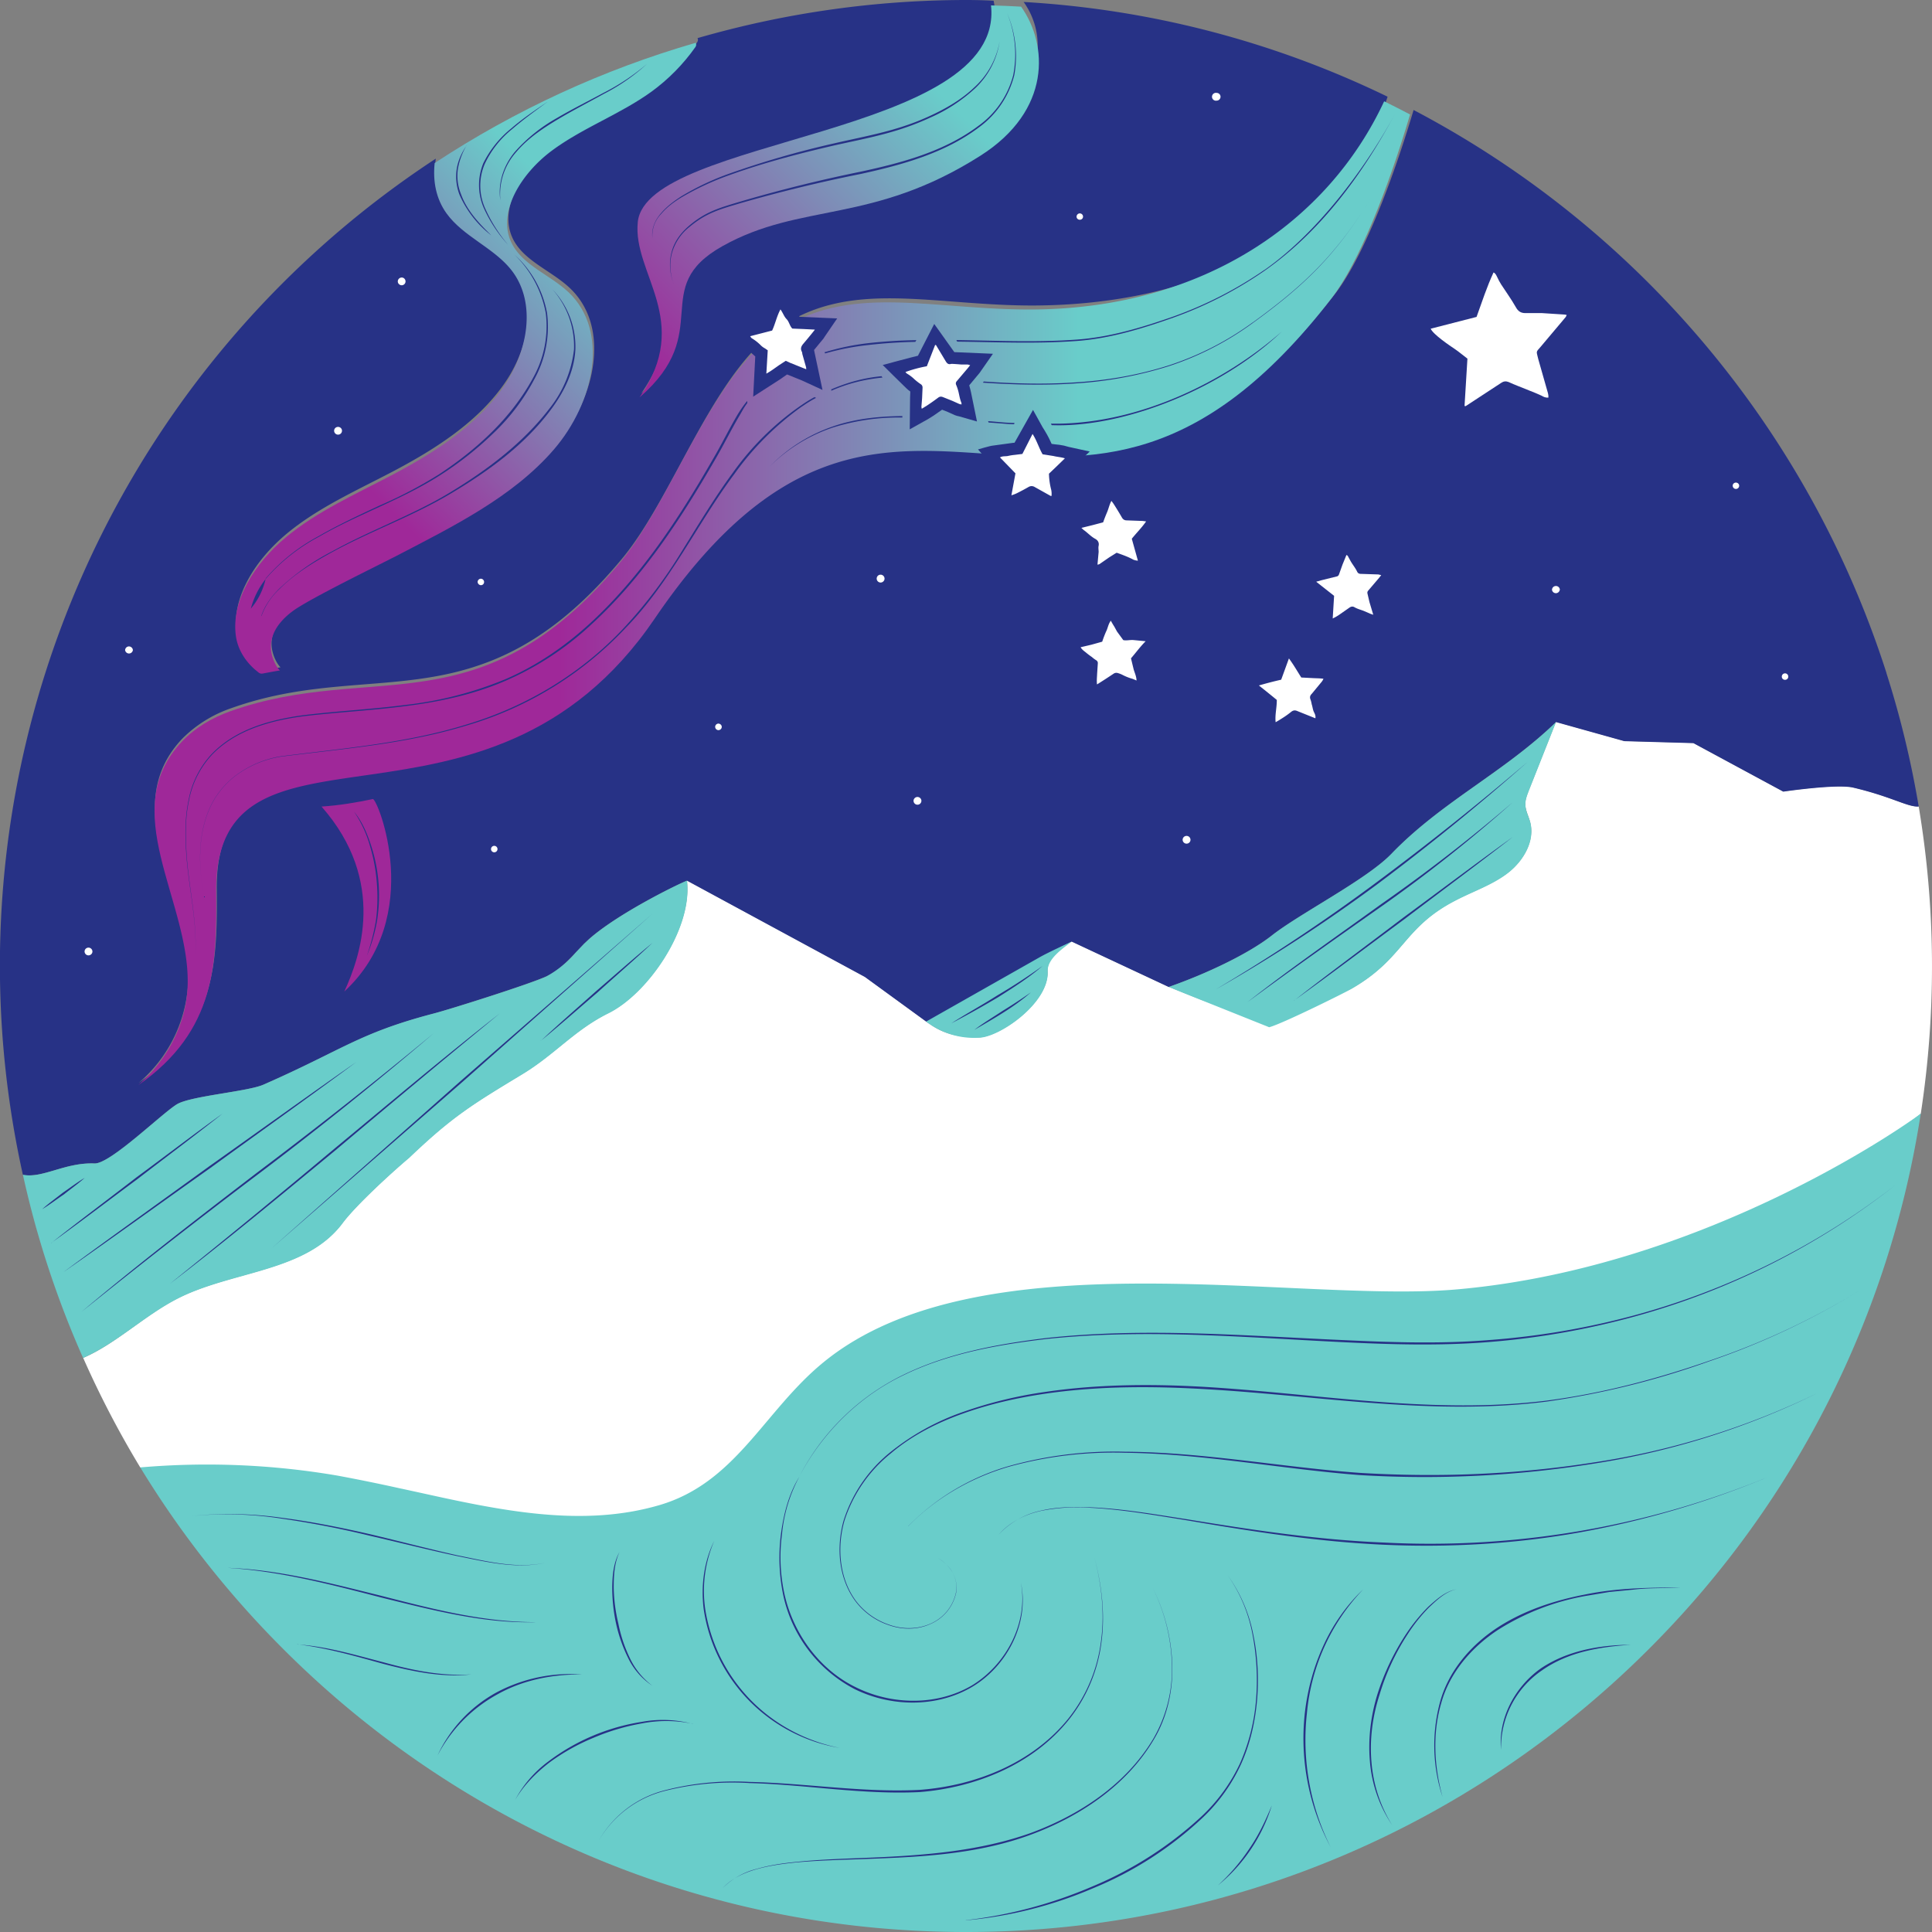
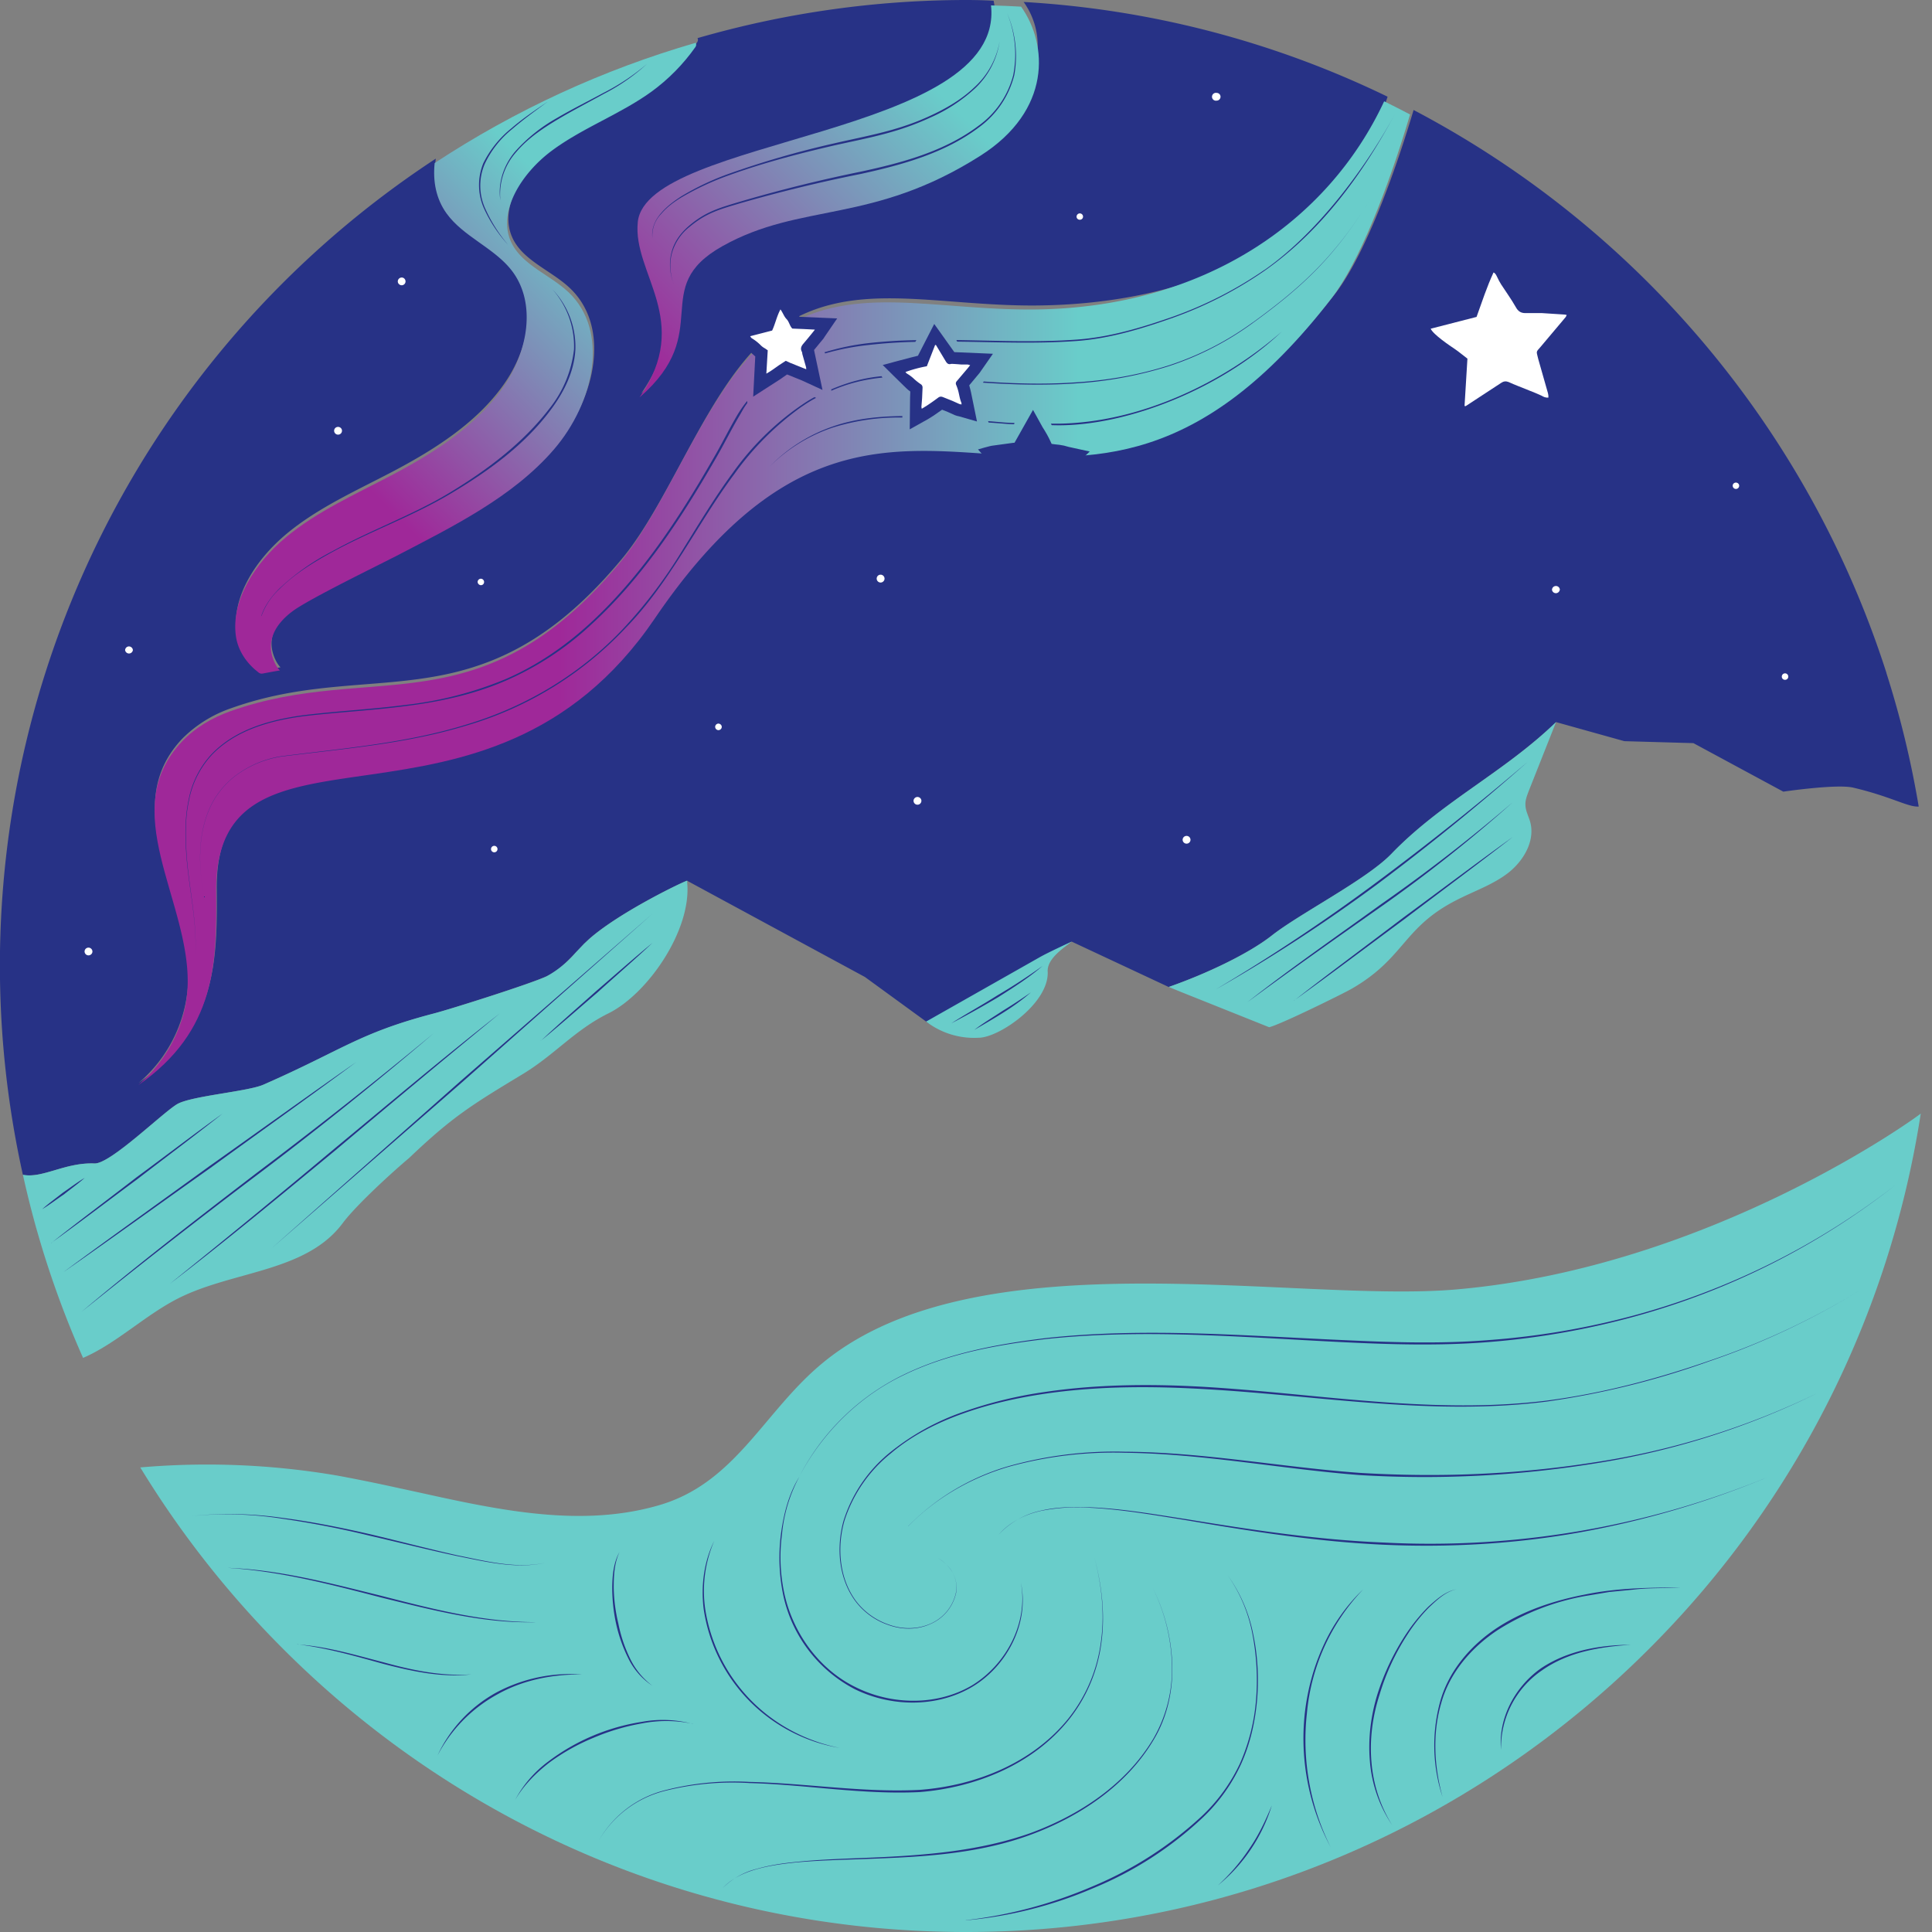
<svg xmlns="http://www.w3.org/2000/svg" xml:space="preserve" width="167.22" height="167.22" viewBox="0 0 167.22 167.22">
  <rect x="0" y="0" width="167.22" height="167.22" fill="#808080" stroke="none" />
  <defs>
    <linearGradient id="c" x2="1" gradientTransform="matrix(828.74 0 0 -828.74 89.94 871.26)" gradientUnits="userSpaceOnUse">
      <stop offset="0" stop-color="#9f2899" />
      <stop offset=".33" stop-color="#9f2899" />
      <stop offset=".74" stop-color="#69cdca" />
      <stop offset="1" stop-color="#69cdca" />
    </linearGradient>
    <linearGradient id="b" x2="1" gradientTransform="scale(376 -376)rotate(-45 -2.71 -2.64)" gradientUnits="userSpaceOnUse">
      <stop offset="0" stop-color="#9f2899" />
      <stop offset=".05" stop-color="#9f2899" />
      <stop offset=".74" stop-color="#69cdca" />
      <stop offset="1" stop-color="#69cdca" />
    </linearGradient>
    <linearGradient id="a" x2="1" gradientTransform="scale(505.9 -505.9)rotate(-45 -1.93 -1.15)" gradientUnits="userSpaceOnUse">
      <stop offset="0" stop-color="#9f2899" />
      <stop offset=".27" stop-color="#9f2899" />
      <stop offset=".71" stop-color="#69cdca" />
      <stop offset="1" stop-color="#69cdca" />
    </linearGradient>
    <clipPath id="f">
      <path d="M673.42 1055.9c-67.3-.68-122.16 18.21-169.33-15.82-42.35-30.55-67-108.43-100.5-148.74-91-109.47-160.98-63.92-253.68-96.9-11.77-4.19-22.8-10.58-31.46-19.69-42.68-44.87 4.55-102.79 3.7-157.47-.4-25.5-13.16-49.69-32.2-66.2 50.94 35.39 51.15 80.09 50.74 125.84-1.15 127.64 175.96 16.85 285.35 177.75 157.62 231.86 268.23-15.17 440.83 208.98 17.04 22.12 35.88 68.96 50.77 119.14a606 606 0 0 1-16.87 8.58c-36.56-78.51-117.59-134.38-227.34-135.47z" />
    </clipPath>
    <clipPath id="e">
      <path d="M415.06 1112.8c-3.53-33.59 35.94-64.06 1.16-114.1 49.53 42.87 5.35 71.17 53.92 98.4 51.24 28.72 97.48 14.1 167.9 58.86 46.24 29.38 44.06 72.29 26.45 97q-9.74.56-19.55.82c9.17-85.32-224.06-85.61-229.89-140.98z" />
    </clipPath>
    <clipPath id="d">
      <path d="M290.61 1118.4c10.8-15 30.78-22.34 42.2-36.9 16.57-21.11 11.04-53.61-6.39-77.78s-44.44-41.42-71.72-55.77c-23.53-12.37-48.25-23.4-68.55-40.23s-35.87-41.27-32.64-64.38c1.34-9.56 7.08-17.88 14.88-23.8.7-.52 1.54-.74 2.4-.6 2.71.49 8.66 1.66 11.34 2.01a20 20 0 0 0-2.62 3.61c-7.7 14.36-.62 26.51 11.14 35.15 11.15 8.19 56.93 30.4 67.34 35.82 36.93 19.23 75.8 38.37 102.38 69.15s36.2 77.26 9.62 102.43c-12 11.37-30.25 17.68-37.23 32.4-9.32 19.62 6.34 44.86 26.38 59.74 20.05 14.88 44.35 23.65 64.63 38.25a125 125 0 0 1 28.81 29.22c.63.9.56 1.86.22 2.73a624 624 0 0 1-169.93-78.27c-1.24-11.84.87-23.25 7.74-32.78" />
    </clipPath>
  </defs>
-   <path fill="#fff" d="M166.25 96.38a84 84 0 0 0-.18-26.57q-.01-.04-.08-.02c-.93.05-2.3-.87-5.6-1.64-1.44-.34-6.05.35-6.05.35l-7.78-4.2-5.98-.17-5.91-1.66-2.35 5.93c-.15.4-.32.81-.3 1.25.02.5.27.96.4 1.45.46 1.64-.55 3.38-1.89 4.42s-3 1.6-4.5 2.37c-4.62 2.36-4.44 5.02-9.05 7.67-.61.35-5.88 2.35-7.09 3.01-1.44-.6-4.17-1.34-6.35-2.21l-2.4-.96-8.4-3.93-.4.24c-.62.4-1.72 1.25-1.67 2.35.12 2.74-4.21 5.73-5.98 5.73-1.4 0-2.9-.2-4.21-1.16l-5.63-4.1-15.39-8.33.01.18c.37 4.08-3.4 9.6-6.82 11.3-2.93 1.46-4.65 3.58-7.45 5.28-4.4 2.66-6.08 3.69-9.8 7.23-1.55 1.32-4.62 4.13-5.75 5.65-3.17 4.25-9.5 4.12-14.24 6.52-2.86 1.44-5.35 3.94-8.21 5.17a83 83 0 0 0 4.94 9.48c.02.04 1.25.07 1.27.1 5.8-.51 10.58.06 16.3 1.06q2.57.46 5.18 1.04l1.55.35c7 1.55 14 3.16 20.68 1.2s9.39-8.26 14.58-12.46c13.46-10.88 40.39-4.87 54.32-6.1 21.98-1.93 39.47-15.19 39.79-15.46 0 .02.44-.34.44-.36" />
  <path fill="#69cdca" d="m14.7 130.96.51.72zm-8.87-16.68-.33-.85zm-2.56-7.55-.35-1.23q.16.62.35 1.23m1.19 3.82-.35-1.04z" />
  <path fill="#273286" d="M163.28 58.25a84 84 0 0 0-40.93-48.73c-1.99 6.69-4.5 12.93-6.77 15.88-23.01 29.9-37.76-3.05-58.78 27.86a32 32 0 0 1-4.16 4.98C38.14 72.3 18.62 61.5 18.76 76.96c.05 6.1.02 12.06-6.77 16.78a12.2 12.2 0 0 0 4.3-8.82c.1-7.3-6.19-15.02-.5-21A11 11 0 0 1 20 61.3c6.99-2.5 13.01-1.63 19.12-3.05 4.69-1.1 9.43-3.53 14.7-9.87 4.47-5.38 7.75-15.76 13.4-19.84 6.29-4.53 13.6-2.01 22.58-2.1 14.63-.15 26.51-6.38 30.3-18.07A83 83 0 0 0 88.6.17c2.35 3.29 1.55 8.47-4.62 12.38-9.39 5.97-16.4 5.06-23.23 8.89-6.48 3.63.95 6.88-5.25 12.62 4.64-6.67.21-10.8.19-15.3-.03-6.23 32.7-6.65 30.31-18.7Q84.8 0 83.61 0a84 84 0 0 0-23.24 3.3q.09.17-.03.36a17 17 0 0 1-3.84 3.9c-2.7 1.94-5.94 3.11-8.61 5.1-2.68 1.98-4.76 5.35-3.52 7.96.93 1.96 3.36 2.8 4.96 4.32 3.54 3.36 2.26 9.55-1.28 13.66s-8.73 6.66-13.65 9.22c-1.39.72-7.5 3.68-8.98 4.78-1.57 1.15-2.51 2.77-1.49 4.68q.16.28.35.48c-.35.05-1.15.2-1.5.27a.4.4 0 0 1-.33-.08 5 5 0 0 1-1.98-3.17c-.43-3.08 1.64-6.34 4.35-8.59s6-3.71 9.14-5.36c3.64-1.91 7.24-4.21 9.56-7.44 2.33-3.22 3.06-7.55.85-10.37-1.52-1.94-4.18-2.92-5.62-4.92a6.2 6.2 0 0 1-1.03-4.37 83.5 83.5 0 0 0-35.74 87.95c1.7.34 3.65-1.08 6.2-.98 1.38.06 6-4.5 7.2-5.16 1.29-.69 6.06-1.07 7.4-1.65 6.87-3 8.26-4.46 14.76-6.16 1.48-.4 8.4-2.58 9.78-3.24 1.28-.6 2.2-1.75 3.2-2.76q0-.03.03-.04l.42-.4c2.71-2.4 8.5-5.14 8.5-5.06l15.39 8.33 5.63 4.1-.3-.24c3.74-1.51 8.74-5.05 12.57-6.92l8.4 3.93c3.3-1.16 6.94-2.9 8.92-4.46 2.43-1.91 8.19-4.83 10.34-7.05 4.37-4.54 9.73-7.04 14.26-11.42l5.91 1.65 5.98.17 7.78 4.2s4.61-.68 6.04-.35c3.32.78 4.74 1.7 5.68 1.64a83 83 0 0 0-2.8-11.57" />
  <g clip-path="url(#f)" transform="matrix(.133 0 0 -.133 0 167.22)">
    <path fill="url(#c)" d="M673.42 1055.9c-67.3-.68-122.16 18.21-169.33-15.82-42.35-30.55-67-108.43-100.5-148.74-91-109.47-160.98-63.92-253.68-96.9-11.77-4.19-22.8-10.58-31.46-19.69-42.68-44.87 4.55-102.79 3.7-157.47-.4-25.5-13.16-49.69-32.2-66.2 50.94 35.39 51.15 80.09 50.74 125.84-1.15 127.64 175.96 16.85 285.35 177.75 157.62 231.86 268.23-15.17 440.83 208.98 17.04 22.12 35.88 68.96 50.77 119.14a606 606 0 0 1-16.87 8.58c-36.56-78.51-117.59-134.38-227.34-135.47" />
  </g>
  <g clip-path="url(#e)" transform="matrix(.133 0 0 -.133 0 167.22)">
    <path fill="url(#b)" d="M415.06 1112.8c-3.53-33.59 35.94-64.06 1.16-114.1 49.53 42.87 5.35 71.17 53.92 98.4 51.24 28.72 97.48 14.1 167.9 58.86 46.24 29.38 44.06 72.29 26.45 97q-9.74.56-19.55.82c9.17-85.32-224.06-85.61-229.89-140.98" />
  </g>
  <g clip-path="url(#d)" transform="matrix(.133 0 0 -.133 0 167.22)">
    <path fill="url(#a)" d="M290.61 1118.4c10.8-15 30.78-22.34 42.2-36.9 16.57-21.11 11.04-53.61-6.39-77.78s-44.44-41.42-71.72-55.77c-23.53-12.37-48.25-23.4-68.55-40.23s-35.87-41.27-32.64-64.38c1.34-9.56 7.08-17.88 14.88-23.8.7-.52 1.54-.74 2.4-.6 2.71.49 8.66 1.66 11.34 2.01a20 20 0 0 0-2.62 3.61c-7.7 14.36-.62 26.51 11.14 35.15 11.15 8.19 56.93 30.4 67.34 35.82 36.93 19.23 75.8 38.37 102.38 69.15s36.2 77.26 9.62 102.43c-12 11.37-30.25 17.68-37.23 32.4-9.32 19.62 6.34 44.86 26.38 59.74 20.05 14.88 44.35 23.65 64.63 38.25a125 125 0 0 1 28.81 29.22c.63.9.56 1.86.22 2.73a624 624 0 0 1-169.93-78.27c-1.24-11.84.87-23.25 7.74-32.78" />
  </g>
  <path fill="#69cdca" d="M126.1 111.6c-13.93 1.23-41.28-4.65-54.74 6.24-5.2 4.2-7.6 10.47-14.28 12.43s-13.71.48-20.71-1.07l-1.56-.34-.06-.01q-2.78-.62-5.53-1.13a67 67 0 0 0-17.08-.71l.08.13a84 84 0 0 0 11.92 15.21c15.15 15.35 36.2 24.87 59.47 24.87s44.32-9.52 59.48-24.87a83.4 83.4 0 0 0 23.14-45.86l.02-.11c-.3.27-18.17 13.29-40.15 15.22" />
  <g fill="#273286">
    <path d="M81.19 134.86c.51.31.98.73 1.27 1.26s.4 1.16.29 1.76a3.8 3.8 0 0 1-2.24 2.69c-1.1.5-2.4.5-3.55.1a6 6 0 0 1-2.92-2.08c-1.46-1.97-1.67-4.64-1.03-6.96a12.4 12.4 0 0 1 4.04-5.93 21 21 0 0 1 6.33-3.5 37 37 0 0 1 7.05-1.72c4.8-.71 9.67-.71 14.5-.4 9.62.63 19.27 2.34 28.92 1.15 4.8-.62 9.5-1.86 14.06-3.44a64 64 0 0 0 13.1-6.13 65 65 0 0 1-13.09 6.17 71 71 0 0 1-14.06 3.48c-9.66 1.23-19.33-.45-28.95-1.04-4.82-.3-9.68-.34-14.46.36-2.39.35-4.75.88-7.03 1.69-2.27.8-4.46 1.9-6.3 3.46a12.3 12.3 0 0 0-4.04 5.87c-.64 2.3-.44 4.95 1 6.91a6 6 0 0 0 2.9 2.07c1.13.4 2.42.4 3.52-.08a3.8 3.8 0 0 0 2.23-2.67c.12-.6.02-1.22-.27-1.76a3.5 3.5 0 0 0-1.27-1.26" />
    <path d="M78.6 132.1a20 20 0 0 1 8.66-5.19 34 34 0 0 1 10.1-1.26c6.82.04 13.54 1.34 20.31 1.83 6.78.41 13.62.15 20.33-.91a67 67 0 0 0 19.4-6.04 67 67 0 0 1-19.38 6.14 93 93 0 0 1-20.36 1c-6.79-.53-13.5-1.85-20.3-1.93a34 34 0 0 0-10.08 1.22c-3.26.96-6.3 2.7-8.68 5.15" />
    <path d="M86.44 132.82a7 7 0 0 1 3.66-2.07c1.4-.33 2.83-.34 4.25-.29 2.85.12 5.66.62 8.47 1.05 5.6.92 11.24 1.77 16.92 2a77 77 0 0 0 33.34-5.69 79 79 0 0 1-16.34 4.81c-5.6 1-11.32 1.33-17 1.07-5.7-.26-11.34-1.14-16.94-2.1-2.8-.45-5.61-.95-8.45-1.1a16 16 0 0 0-4.24.27c-1.38.3-2.72.97-3.67 2.05m43.48 18.62c-.26-2.73 1.22-5.46 3.44-7.03 2.28-1.54 5.09-2.03 7.77-2.05-1.35.09-2.7.25-4 .58s-2.57.86-3.66 1.63a8.1 8.1 0 0 0-3.55 6.87" />
    <path d="M145.46 137.41c-1.37.07-2.75.01-4.12.18l-2.05.2-2.03.34a21 21 0 0 0-7.62 2.95c-2.26 1.49-4.17 3.68-4.9 6.34-.77 2.64-.61 5.48.12 8.12a14.3 14.3 0 0 1-.24-8.15c.71-2.7 2.63-4.95 4.92-6.47 2.32-1.53 5-2.4 7.7-2.92 2.7-.55 5.47-.6 8.22-.59m-57.1-.44c.75 3.49-1.17 7.2-4.18 9.01-3.06 1.83-7.01 1.78-10.18.23a12 12 0 0 1-6.21-8.15 16 16 0 0 1-.2-5.26c.23-1.74.67-3.48 1.59-4.98a13 13 0 0 0-1.5 5 15 15 0 0 0 .23 5.2c.77 3.4 3.03 6.5 6.17 8.02 3.1 1.54 7.01 1.62 10.04-.16 2.96-1.8 4.9-5.42 4.24-8.91" />
    <path d="M51.83 159.3a9.2 9.2 0 0 1 5.73-4.35 24 24 0 0 1 7.31-.72c4.91.11 9.8.94 14.7.69 4.84-.35 9.78-2.31 12.89-6.16a13.4 13.4 0 0 0 2.83-6.68c.34-2.44.05-4.92-.57-7.3.63 2.38.94 4.86.62 7.3a13.4 13.4 0 0 1-2.81 6.74c-3.11 3.9-8.07 5.9-12.94 6.29-4.94.24-9.81-.65-14.72-.78a24 24 0 0 0-7.3.67 9.2 9.2 0 0 0-5.74 4.3" />
    <path d="M61.82 133.36a11 11 0 0 0-.79 5.85 14.4 14.4 0 0 0 6.18 9.8 15 15 0 0 0 5.49 2.28 14.3 14.3 0 0 1-11.8-12.06c-.24-2 .03-4.07.92-5.87m102.31-30.85a64 64 0 0 1-22.7 11.45 68 68 0 0 1-12.6 2.2c-4.25.34-8.53.21-12.79 0-8.5-.42-17.04-1.17-25.54-.26-4.21.5-8.48 1.26-12.33 3.14-3.84 1.84-7.02 5-9 8.78a20 20 0 0 1 8.99-8.81c3.85-1.88 8.12-2.67 12.33-3.19 8.5-.94 17.06-.22 25.56.16 4.26.2 8.53.35 12.78.01a67 67 0 0 0 12.58-2.13 64 64 0 0 0 22.72-11.35M59.97 149.2a11 11 0 0 0-4.38-.04 19 19 0 0 0-4.22 1.25 18 18 0 0 0-3.83 2.15c-1.16.9-2.22 1.96-2.96 3.24a10 10 0 0 1 2.88-3.34 18 18 0 0 1 8.1-3.43 10 10 0 0 1 4.41.18m-22.11 2.75a12 12 0 0 1 5.14-5.49 13.6 13.6 0 0 1 7.39-1.54c-2.53-.03-5.1.47-7.3 1.7a12.7 12.7 0 0 0-5.23 5.33m15.76-17.63c-.45.96-.5 2.04-.5 3.08q.03 1.58.4 3.11.3 1.54.99 2.98a6.4 6.4 0 0 0 1.96 2.41 6 6 0 0 1-2.08-2.36q-.71-1.42-1.06-2.99-.34-1.56-.34-3.15c.01-1.05.11-2.15.63-3.08m-36.99-3.12a32 32 0 0 1 7.76.16c2.57.33 5.11.84 7.64 1.42 2.53.6 5.03 1.26 7.56 1.83 2.5.5 5.11 1.2 7.67.63-2.55.59-5.17-.07-7.69-.57-2.53-.54-5.04-1.18-7.57-1.76a81 81 0 0 0-7.62-1.48 31 31 0 0 0-7.75-.23m3.03 4.49c4.56.16 9 1.35 13.41 2.44 4.4 1.13 8.85 2.29 13.42 2.26-4.57.15-9.05-1.04-13.45-2.12-4.4-1.14-8.83-2.3-13.38-2.58m6.06 6.63c2.57.17 5.05.92 7.52 1.56 2.47.68 5 1.21 7.57 1.03-2.56.3-5.13-.26-7.6-.9-2.47-.68-4.94-1.4-7.49-1.7m36.83 21.1a6.3 6.3 0 0 1 2.94-1.66c1.1-.32 2.24-.49 3.37-.6 2.28-.24 4.56-.29 6.84-.39 4.55-.2 9.15-.58 13.46-2.1 4.24-1.55 8.28-4.2 10.64-8.14a12 12 0 0 0 1.63-6.54 16 16 0 0 0-1.67-6.58 16 16 0 0 1 1.7 6.58c.08 2.28-.41 4.6-1.6 6.58-2.35 3.97-6.4 6.66-10.65 8.23-4.32 1.6-8.96 1.9-13.5 2.07-2.29.1-4.57.12-6.84.33-1.14.12-2.27.27-3.37.58s-2.17.8-2.95 1.64m63.55-25.87c-.99.2-1.72.93-2.42 1.58q-1.03 1.05-1.82 2.28a20 20 0 0 0-2.46 5.28c-.6 1.86-.86 3.83-.7 5.77.15 1.94.75 3.84 1.79 5.5a11.5 11.5 0 0 1-1.92-5.5c-.17-1.95.07-3.94.65-5.82a21 21 0 0 1 2.54-5.3q.82-1.22 1.86-2.27c.72-.64 1.48-1.35 2.48-1.52" />
    <path d="M83.59 166.2a39 39 0 0 0 10.93-2.91 32 32 0 0 0 9.5-6.1 15 15 0 0 0 3.3-4.55 17 17 0 0 0 1.39-5.47 21 21 0 0 0-.29-5.64 13 13 0 0 0-2.17-5.2 13 13 0 0 1 2.23 5.18c.39 1.86.48 3.78.32 5.67-.17 1.9-.6 3.77-1.38 5.5a15 15 0 0 1-3.3 4.62 31 31 0 0 1-9.53 6.14 36 36 0 0 1-11 2.77M118 137.55a17.8 17.8 0 0 0-4.88 10.71c-.45 3.97.26 8.07 2.07 11.65a20 20 0 0 1-2.25-11.67c.23-2 .76-3.96 1.6-5.8.83-1.83 2-3.5 3.46-4.89m-12.6 25.65a17 17 0 0 0 2.74-3.2c.8-1.16 1.4-2.43 1.94-3.74a14.4 14.4 0 0 1-4.67 6.93" />
  </g>
  <path fill="#fff" d="m74.86 84.56 5.63 4.1z" />
  <path fill="#69cdca" d="m80.49 88.66 11.86-6.92zm41.64-13.82 12.55-12.34zm-31.45 9.25c-.06-1.11 1.36-2.03 2.08-2.59 0 0-1.96.89-2.77 1.35l-9.83 5.57a6.8 6.8 0 0 0 4.54 1.4c1.77 0 6.12-3 5.98-5.73m-31.2-7.68v-.18c-.02-.08-5.8 2.66-8.5 5.06l-.43.4-.03.03-.74.78a9 9 0 0 1-2.46 2c-1.38.65-8.3 2.84-9.78 3.22-6.5 1.7-7.9 3.16-14.76 6.17-1.34.58-6.12.96-7.4 1.65-1.2.66-5.82 5.22-7.2 5.16-2.56-.1-4.5 1.32-6.2.98l.07.3a83 83 0 0 0 5.14 15.55c2.86-1.23 5.37-3.7 8.23-5.15 4.74-2.4 11.07-2.26 14.24-6.51 1.13-1.52 4.2-4.34 5.76-5.65 3.72-3.55 5.4-4.58 9.8-7.24 2.8-1.69 4.51-3.82 7.44-5.27 3.43-1.7 7.2-7.22 6.82-11.3m75.2-13.91c-4.53 4.38-9.9 6.88-14.27 11.42-2.15 2.22-7.9 5.14-10.33 7.05-1.98 1.56-5.62 3.3-8.92 4.45.61.26 1.46.6 2.39.97l6.3 2.52c1.05-.26 6.53-2.97 7.14-3.33 4.6-2.65 4.43-5.3 9.05-7.66 1.5-.78 3.16-1.33 4.5-2.37 1.34-1.05 2.35-2.78 1.9-4.42-.14-.49-.4-.95-.41-1.46-.02-.43.15-.84.3-1.24z" />
-   <path fill="#9f2899" d="M29.8 85.82c1.35-2.93 3.73-9.53-1.97-16.01 1.57-.1 3.06-.36 4.44-.65.4-.08 4.57 10.16-2.47 16.66" />
  <path fill="#fff" d="M29.6 37.28c0 .19-.15.34-.34.34a.34.34 0 0 1-.34-.34c0-.18.15-.33.34-.33s.34.15.34.33m50.15 32.03c0 .19-.15.34-.34.34a.34.34 0 0 1-.34-.34c0-.18.16-.33.34-.33s.34.15.34.33m13.99-50.56c0 .15-.12.27-.28.27s-.28-.12-.28-.27.13-.28.28-.28.28.12.28.28m56.79 23.29a.28.28 0 0 1-.56 0c0-.15.12-.27.28-.27.15 0 .28.12.28.27M135 51.06a.34.34 0 0 1-.67 0c0-.19.15-.34.34-.34s.34.15.34.34m19.77 7.5c0 .16-.12.28-.28.28s-.28-.12-.28-.28a.28.28 0 1 1 .56 0m-92.31 4.35a.28.28 0 0 1-.57 0c0-.15.13-.28.28-.28s.29.13.29.28M41.9 50.37c0 .16-.12.28-.28.28a.3.3 0 0 1-.28-.28c0-.15.13-.28.28-.28s.28.13.28.28m1.16 23.12a.28.28 0 1 1-.56 0 .28.28 0 0 1 .56 0m33.5-23.41c0 .19-.16.34-.34.34a.34.34 0 0 1-.34-.34c0-.19.15-.34.34-.34.18 0 .34.15.34.34m-65.06 6.2a.34.34 0 0 1-.67 0c0-.18.15-.33.33-.33s.34.15.34.33M8 82.36c0 .18-.16.33-.34.33a.34.34 0 0 1-.34-.33c0-.19.15-.34.34-.34.18 0 .34.15.34.34m95.04-9.67c0 .18-.15.33-.34.33a.34.34 0 0 1-.34-.33c0-.19.15-.34.34-.34s.34.15.34.34m2.6-64.32c0 .19-.15.34-.34.34a.34.34 0 1 1 0-.67c.19 0 .34.15.34.33M35.1 24.36c0 .18-.15.33-.33.33s-.34-.15-.34-.33.15-.34.34-.34c.18 0 .33.15.33.34" />
  <g fill="#273286">
    <path d="M70.5 34.37c-.52.28-.77.45-1.27.79a24 24 0 0 0-5.79 5.74c-1.62 2.2-3.01 4.54-4.45 6.85a41 41 0 0 1-4.9 6.5c-3.7 4-8.5 6.9-13.72 8.46-5.21 1.62-10.68 2.06-16.07 2.75a9 9 0 0 0-3.75 1.55 7.3 7.3 0 0 0-2.5 3.16c-1.04 2.56-.82 5.4-.27 8.04-.55-2.63-.76-5.48.28-8.03a7.3 7.3 0 0 1 2.5-3.16 9 9 0 0 1 3.74-1.53c5.4-.68 10.87-1.1 16.1-2.7a30.7 30.7 0 0 0 13.77-8.46c3.84-3.93 6.16-8.98 9.41-13.33a25 25 0 0 1 5.72-5.74c.5-.34.8-.54 1.33-.82-.04-.04-.07-.02-.12-.07m5.79-1.81c-1.55.15-2.92.53-4.35 1.14v.12c1.46-.64 2.86-.98 4.43-1.14zm32.11-4.64a26 26 0 0 1-7.23 3.7c-2.6.83-5.3 1.3-8 1.47-2.7.19-5.33.12-8.03-.07l-.08.1c2.7.18 5.4.25 8.11.06a34 34 0 0 0 8.02-1.5 26 26 0 0 0 7.24-3.73c4.42-3.22 7.16-5.8 10.28-10.9-3.04 4.98-5.88 7.67-10.3 10.87m-29.11 1.52q-2.08.03-4.16.26c-1.35.16-2.48.4-3.79.79l.06.1a22 22 0 0 1 3.75-.73 43 43 0 0 1 4.06-.27c0-.05.07-.1.08-.15" />
    <path d="M109.43 23.37a34 34 0 0 1-7.88 4.03c-2.8.98-5.66 1.84-8.62 2.01-3.38.23-6.77.07-10.16.02q.05.06.07.14c3.37.04 6.73.19 10.1-.04 2.97-.18 5.85-1.06 8.64-2.05a34 34 0 0 0 7.89-4.06c4.88-3.43 8.47-8.35 11.27-13.56-2.22 4.13-6.43 10.1-11.3 13.51M64.67 34.7q-.46.57-.84 1.2c-.76 1.29-1.4 2.62-2.16 3.9-2.94 5.12-6.24 10.14-10.6 14.15-2.18 2-4.66 3.7-7.38 4.86a32 32 0 0 1-8.57 2.2c-2.94.38-5.9.53-8.85.89-2.9.39-5.96 1.23-8.03 3.45a8 8 0 0 0-1.93 3.96c-.3 1.45-.3 2.95-.2 4.43.18 2.96.95 5.87.8 8.85.16-2.98-.6-5.9-.77-8.85-.09-1.48-.1-2.98.21-4.42a8 8 0 0 1 1.94-3.93c2.06-2.19 5.1-3.02 8-3.4 2.93-.35 5.9-.49 8.84-.88 2.94-.37 5.88-1 8.61-2.18a26 26 0 0 0 7.43-4.87c4.4-4.02 7.7-9.05 10.66-14.17.76-1.28 1.41-2.62 2.16-3.89.24-.4.4-.74.69-1.11zm13.43 1.31c-2.04.02-4.1.23-6.04.91a14 14 0 0 0-5.46 3.48 14 14 0 0 1 5.5-3.4 19 19 0 0 1 6-.86zm9.71.6c-1.03-.03-.97-.06-2.29-.16l.05.12c1.65.12 1.51.13 2.2.15zm3.75.06h-.6l.07.13.5.01c6.14.04 14.24-3.22 19.4-8.1-4.95 4.33-12.17 7.88-19.37 7.96M56.47 20.61c-.11-.78.22-1.56.73-2.14.5-.6 1.14-1.07 1.79-1.49A23 23 0 0 1 63.2 15a80 80 0 0 1 8.95-2.58c3.02-.7 5.46-1.07 8.28-2.36 1.4-.64 2.77-1.42 3.89-2.49a7 7 0 0 0 2.2-3.98 7 7 0 0 1-2.13 4.06 14 14 0 0 1-3.9 2.54c-2.83 1.31-5.29 1.73-8.3 2.4-3.02.7-6.03 1.48-8.95 2.53a24 24 0 0 0-4.2 1.93c-.67.4-1.3.86-1.8 1.45a2.7 2.7 0 0 0-.77 2.11" />
    <path d="M58.28 24.52c-.3-.86-.4-1.8-.15-2.7.22-.9.8-1.67 1.5-2.27 1.41-1.2 2.54-1.53 4.3-2.06a127 127 0 0 1 10.56-2.63c3.58-.77 7.25-1.75 10.2-3.97a7.8 7.8 0 0 0 3.01-4.4 9.4 9.4 0 0 0-.53-5.35 9.4 9.4 0 0 1 .62 5.36 8 8 0 0 1-3.03 4.5c-2.96 2.25-6.64 3.26-10.23 4.05a129 129 0 0 0-10.56 2.57c-1.75.52-2.88.84-4.29 2.02a4.4 4.4 0 0 0-1.5 2.2c-.26.88-.18 1.82.1 2.69M30.64 70.25c.7.84 1.13 1.87 1.47 2.9q.51 1.55.65 3.2.13 1.63-.11 3.25a14 14 0 0 1-.9 3.13q.54-1.55.8-3.14.2-1.62.06-3.24a15 15 0 0 0-.6-3.17 10 10 0 0 0-1.37-2.93m17.19-45.19a7.2 7.2 0 0 1 1.97 5.2c-.1 1.92-1 3.7-2.13 5.21-2.28 3.07-5.43 5.33-8.67 7.26-3.26 1.94-6.85 3.21-10.18 5.02-1.65.9-3.3 1.9-4.63 3.23a6 6 0 0 0-1.56 2.34h-.02c.3-.91.89-1.7 1.55-2.36a20 20 0 0 1 4.63-3.26c3.32-1.84 6.91-3.11 10.15-5.07 3.22-1.95 6.3-4.26 8.6-7.25a10 10 0 0 0 2.14-5.13 7.4 7.4 0 0 0-1.85-5.19" />
-     <path d="M44.53 22.04a9 9 0 0 1 2.82 5.06 9.4 9.4 0 0 1-1.1 5.72 18 18 0 0 1-3.55 4.68 29 29 0 0 1-4.62 3.64c-3.32 2.12-7.09 3.36-10.48 5.32a16 16 0 0 0-4.58 3.62 7 7 0 0 0-1.31 2.6A6 6 0 0 0 23 50.06a16 16 0 0 1 4.57-3.65c1.7-.98 3.48-1.81 5.25-2.64a38 38 0 0 0 5.2-2.73c3.24-2.14 6.23-4.86 8.1-8.3a9.2 9.2 0 0 0 1.12-5.62 9.4 9.4 0 0 0-2.71-5.08m-4.13-9.48a6 6 0 0 0-.77 2.07q-.15 1.13.27 2.17c.5 1.41 1.56 2.53 2.62 3.57a9 9 0 0 1-2.75-3.52 4.4 4.4 0 0 1-.24-2.23c.12-.75.45-1.45.88-2.06" />
    <path d="M47.39 8.81c-1.04.77-2.1 1.53-3.07 2.37a8.5 8.5 0 0 0-2.36 3 4.8 4.8 0 0 0-.02 3.74 13 13 0 0 0 2.04 3.27 12 12 0 0 1-2.13-3.24 5 5 0 0 1-.02-3.82 9 9 0 0 1 2.43-3.02c.98-.85 2.06-1.57 3.13-2.3" />
    <path d="M56 5.53a17 17 0 0 1-3.75 2.6c-1.33.74-2.7 1.44-4 2.22s-2.58 1.64-3.56 2.8a5.5 5.5 0 0 0-1.38 4.2c-.24-1.52.3-3.1 1.3-4.26a14 14 0 0 1 3.57-2.86c1.32-.78 2.69-1.45 4.03-2.18A19 19 0 0 0 56 5.53m28.33 83.61c.78-.6 1.63-1.1 2.44-1.64q1.26-.77 2.46-1.61c-1.48 1.3-3.21 2.26-4.9 3.25m-1.99-.57c1.31-.84 2.67-1.58 3.99-2.42a50 50 0 0 0 3.9-2.54c-1.18 1.02-2.5 1.85-3.82 2.69q-2 1.19-4.07 2.27M3.65 104.66c.57-.51 1.19-.95 1.78-1.42.63-.43 1.24-.9 1.9-1.29-.58.51-1.2.95-1.8 1.43-.63.42-1.23.89-1.88 1.28m.77 2.94c2.43-1.93 4.92-3.78 7.37-5.68 2.5-1.84 4.96-3.73 7.48-5.54-2.43 1.93-4.92 3.78-7.37 5.67-2.5 1.85-4.96 3.73-7.48 5.54m1.08 2.51c4.18-3.09 8.41-6.1 12.62-9.16 4.24-3 8.46-6.05 12.72-9.02-4.18 3.1-8.41 6.1-12.62 9.16-4.24 3-8.46 6.05-12.72 9.02m1.52 3.47c4.97-4.18 10.1-8.14 15.25-12.09q7.77-5.85 15.27-12.05a326 326 0 0 1-15.17 12.18q-7.77 5.86-15.35 11.96m7.68-2.45q7.2-5.79 14.26-11.71c4.74-3.92 9.44-7.9 14.29-11.69q-7.13 5.87-14.18 11.81c-4.75 3.92-9.49 7.85-14.37 11.59m8.78-3.05 16.44-14.55 16.55-14.43-16.44 14.55zM46.8 90.1c1.56-1.47 3.18-2.87 4.78-4.3 1.63-1.4 3.23-2.82 4.89-4.19-1.56 1.47-3.19 2.87-4.78 4.31-1.64 1.4-3.24 2.82-4.9 4.18m58.4-4.44q7.21-4.28 13.95-9.29a248 248 0 0 0 13.11-10.45q-6.29 5.56-13.01 10.59a140 140 0 0 1-14.05 9.15m2.78 1.08c3.77-2.96 7.72-5.69 11.6-8.5q5.9-4.12 11.36-8.8a126 126 0 0 1-11.26 8.94c-3.92 2.76-7.84 5.51-11.7 8.36m4.03-.13c3.1-2.42 6.27-4.76 9.41-7.15 3.18-2.34 6.32-4.71 9.53-7.02-3.12 2.42-6.29 4.77-9.43 7.15-3.17 2.34-6.32 4.72-9.52 7.02" />
  </g>
  <g stroke-width=".13">
    <path fill="#fff" d="M129.27 23.58c-.58 1.25-1 2.55-1.47 3.85l-3.97 1.02c.21.5 1.7 1.5 2.09 1.76.37.25.7.54 1.09.83l-.25 4.1.1.01 3.07-2.01q.3-.21.63-.08.42.19.85.36l1 .4q.5.19 1 .42c.18.1.35.2.61.17q.01-.2-.04-.38l-.82-2.88-.04-.15c-.15-.64-.19-.5.24-1l2.14-2.54q.05-.06.1-.2-.16-.04-.27-.04l-1.85-.12h-1.45c-.4 0-.64-.16-.84-.53-.38-.67-.84-1.3-1.26-1.95q-.19-.3-.34-.63c-.08-.15-.13-.32-.32-.41" />
    <path fill="#273286" d="m86.77 41.31-2.12-2.41s1.07-.32 1.27-.33l1.76-.24.13-.01 1.6-2.84.83 1.5c.26.4.52.86.68 1.22l.1.22c.16.03.58.07.67.08q.4.05.8.18l1.83.4-2.45 2.34q.03.36.13.74c.09.33.29 2.46.29 2.46l-1.61-.68-.27-.1-1.12-.64-.71.37c-.25.12-.48.24-.8.32l-1.56.38z" />
-     <path fill="#fff" d="m89.37 37.56-.88 1.73-.65.08q-.32.03-.62.1c-.22.04-.44-.01-.67.12l1.34 1.38-.35 1.9q.33-.1.57-.23.46-.23.93-.5.27-.14.53.02l1.36.76.08.01q.03-.25-.02-.52a6 6 0 0 1-.2-1.41l.68-.65.7-.68c-.35-.11-.67-.12-.98-.2l-.95-.15c-.32-.55-.5-1.19-.87-1.76m22.19 19.43-.67 1.84q-.93.21-1.93.5.81.64 1.55 1.25c.01.66-.17 1.27-.1 1.93q.3-.17.56-.34.42-.26.8-.57c.2-.15.36-.13.56-.04l1.52.61c.04-.22-.05-.39-.12-.53-.11-.22-.12-.46-.2-.69q-.03-.2-.1-.4-.12-.28.1-.49l.8-.97q.13-.14.22-.34c-.33-.05-.65-.04-.96-.06l-.96-.05c-.34-.53-.66-1.1-1.07-1.65m4.98-8.96-.34.83-.3.84q-.06.18-.23.2l-1.25.31-.5.14.8.63.75.59-.12 1.96q.32-.15.59-.34l.86-.6q.23-.16.44-.03c.26.15.56.22.83.33l.53.23.26.09-.33-1.1-.17-.73q-.04-.15.07-.27l.92-1.08.2-.25-.25-.06-1.52-.05q-.22 0-.31-.18c-.16-.34-.4-.62-.58-.94l-.17-.31c-.04-.08-.07-.17-.18-.2m-20.4 5.69c-.22.29-.25.63-.4.92q-.19.43-.34.89l-.93.26-.94.22c.12.21.29.32.44.44q.26.22.54.41.18.16.36.27.16.1.15.27l-.06.9c-.01.3-.05.6-.01.93q.75-.47 1.42-.92.17-.12.36-.07.22.06.42.16.42.22.89.35l.33.14c-.01-.36-.16-.66-.25-.97l-.23-.95c.41-.47.79-1 1.27-1.48l-1.04-.1c-.32-.03-.64.07-.9 0l-.54-.74-.23-.42q-.15-.23-.3-.51m.04-10.37c-.16.3-.23.63-.35.93q-.19.44-.36.92l-.91.24-.97.24.18.17c.35.24.63.57 1.02.78.2.11.35.3.29.6-.04.17 0 .36 0 .53l-.1 1.1q.11-.01.18-.05l.84-.58.64-.4c.49.18.98.34 1.44.6q.17.07.4.09l-.53-1.9c.39-.49.85-.94 1.24-1.5l-.3-.04-.3-.01-1.09-.04q-.26 0-.4-.24-.34-.59-.7-1.15-.09-.14-.22-.3" />
    <path fill="#273286" d="m78.77 34.41.02-.52q-.2-.14-.34-.28c-.18-.16-2.05-2.02-2.05-2.02s2.57-.69 3.05-.8l1.41-2.75 1.74 2.44h.06l3.28.14-1.15 1.65-.9 1.08.1.38.05.21.52 2.54-1.57-.45q-.15-.02-.35-.1l-.6-.27-.5-.2-.73.51-.48.3-1.59.89z" />
    <path fill="#fff" d="m80.94 29.85-.72 1.85a11 11 0 0 0-1.85.5q.05.07.12.13.36.21.66.5.26.23.54.42.16.1.16.3l-.04.92-.06.75.03.16.44-.27q.5-.33.98-.69c.15-.11.27-.11.44-.04l.8.32.6.27.18.04v-.13c-.13-.3-.18-.61-.25-.92a4 4 0 0 0-.2-.62q-.1-.2.05-.36l.95-1.12.2-.25q-.14-.05-.23-.06h-.53c-.25-.02-.85-.07-.9-.05-.26.08-.38-.1-.49-.29l-.8-1.33z" />
    <path fill="#273286" d="m65.37 30.85-.25-.22c-.17-.18-1.02-.89-1.02-.89L63 28.62l1.68-.53 1.39-.36.08-.23c.12-.37.26-.8.5-1.22l.78-1.44.97 1.32q.19.25.32.51.08.17.13.23.24.28.35.52l3.26.14-1.06 1.55-.13.2-.25.3-.56.68.03.16.7 3.3-1.78-.82-1.29-.52-.6.42-2.33 1.5z" />
  </g>
  <g fill="#fff">
    <path d="m67.4 30.61.02.02.01-.02-.02-.02zm.07.23v-.02l-.04-.03v.02zm-.26-.72-.05-.04v.05l.04.03zm.32-.02.03-.06h-.05l-.02.03zm.68.56.34.18.28.1q.09-.21 0-.42l-.18-.5c-.04-.1-.02-.14.1-.23l-.1-.17-.1.03.08-.18.3.1q.19-.18.1-.42l.21.03q0-.07-.03-.11c-.08-.09-.2-.08-.28-.04-.06.03-.1.13-.16.2-.07-.1-.25-.08-.32-.23-.01-.03-.1-.02-.14-.03v.01l-.31-.32c-.13.02-.12.13-.15.26l-.2-.06c.16-.09.15-.25.22-.37l-.16-.05.06-.21-.04-.02c-.06.1-.17.21-.18.32l.02.3-.02.2-.26-.06q0 .08.03.15c.06.13.06.13-.1.25l-.1-.18c-.08-.02-.38.11-.52.24.14.04.27 0 .4-.02.13.15.13.15.17.32l-.13.03-.13-.01.04.2.26-.13.17.12.06-.16-.19-.06-.02-.2.2-.16v.23l.24-.05h-.01c-.05.22.1.38.22.55l-.13.12c-.01.05-.05.11-.03.16.04.1-.05.11-.13.15l.12.06.14.05.12-.39q.18.1.09.26-.12.21.16.15zm-.96.1q-.12-.01-.11.1h-.02v.01zm.19-.64-.05.17-.08.01-.02.03h.03l.07-.04c.06-.05.06-.05.05-.17m.64-2.5c.23.24.27.6.5.82l.98.04.97.05-.09.12q-.44.55-.9 1.09c-.18.21-.29.42-.14.7.04.07.03.17.06.26l.3 1.06q.02.07.02.2l-.33-.13-.5-.2-.57-.23-.37-.17-.57.37-.51.36q-.25.18-.6.38l.12-2.02-.23-.16q-.19-.1-.34-.24a4 4 0 0 0-.82-.65q-.06-.05-.13-.17l1.9-.49c.27-.57.39-1.21.72-1.83.22.3.3.6.53.84" />
    <path d="M68.04 29.65q.04.26.15.14c.09-.11.17-.04.26-.05-.1-.18-.1-.18-.4-.09m.17-.28q.11.05.18.06.03-.02.06-.1-.05-.05-.11-.06-.05.01-.13.1m-.32-.16c.14-.14.14-.14-.02-.23zm.61 1.24-.04-.22-.07.04c-.02.08-.01.15.11.18m-.85-.92c.13-.1.13-.1 0-.17q-.09.09.01.18m.78 1.12.12-.06-.03-.05-.13.07zm-.7-1.04.1.1.05-.06-.07-.08zm.57-.65h-.08l-.04.07.03.04q.05 0 .07-.03l.01-.09zm-.37.41.04.02.03-.01-.02-.04zm-.24-.17v-.07l-.04-.02-.02.08zm.5 1.44h.02zm.34-.53.02.01.02-.02-.02-.01z" />
  </g>
  <path fill="#fff" d="m67.59 27.32-.44 1.32-1.67.57 1.22 1.16.04 1.3 1.27-.66 1.4.61-.33-1.73 1.21-1.25-1.75-.05z" />
</svg>